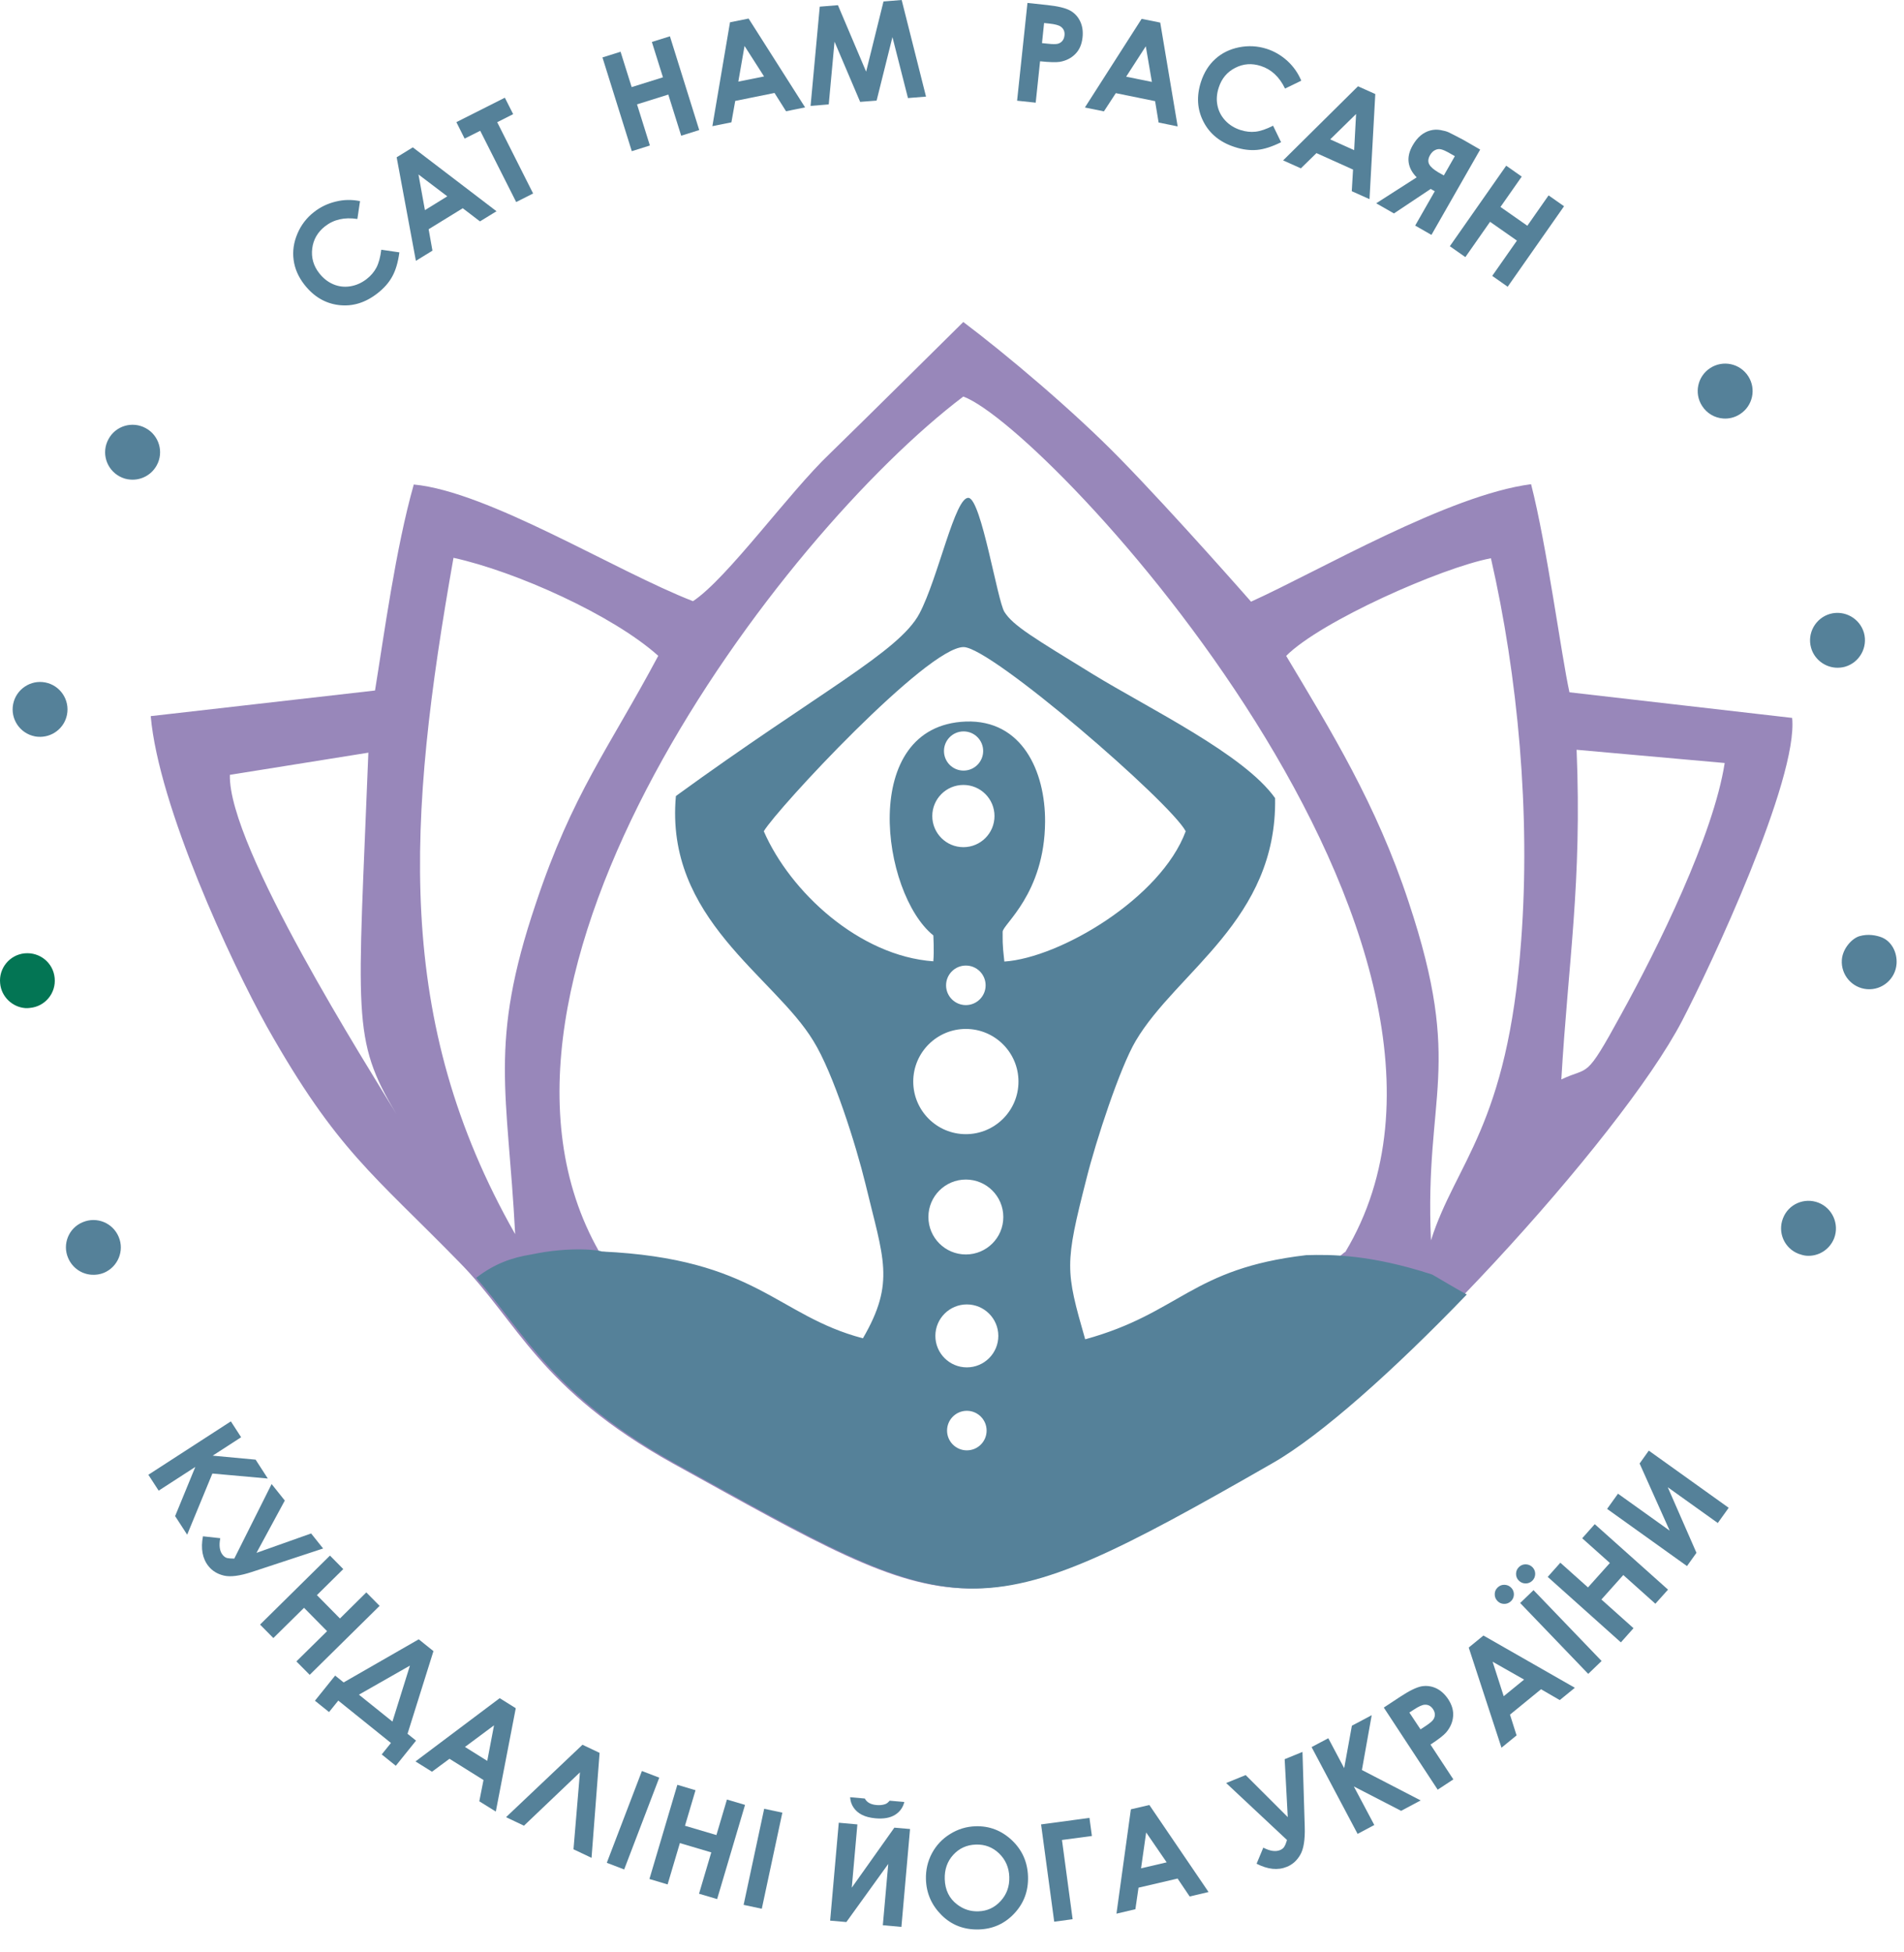
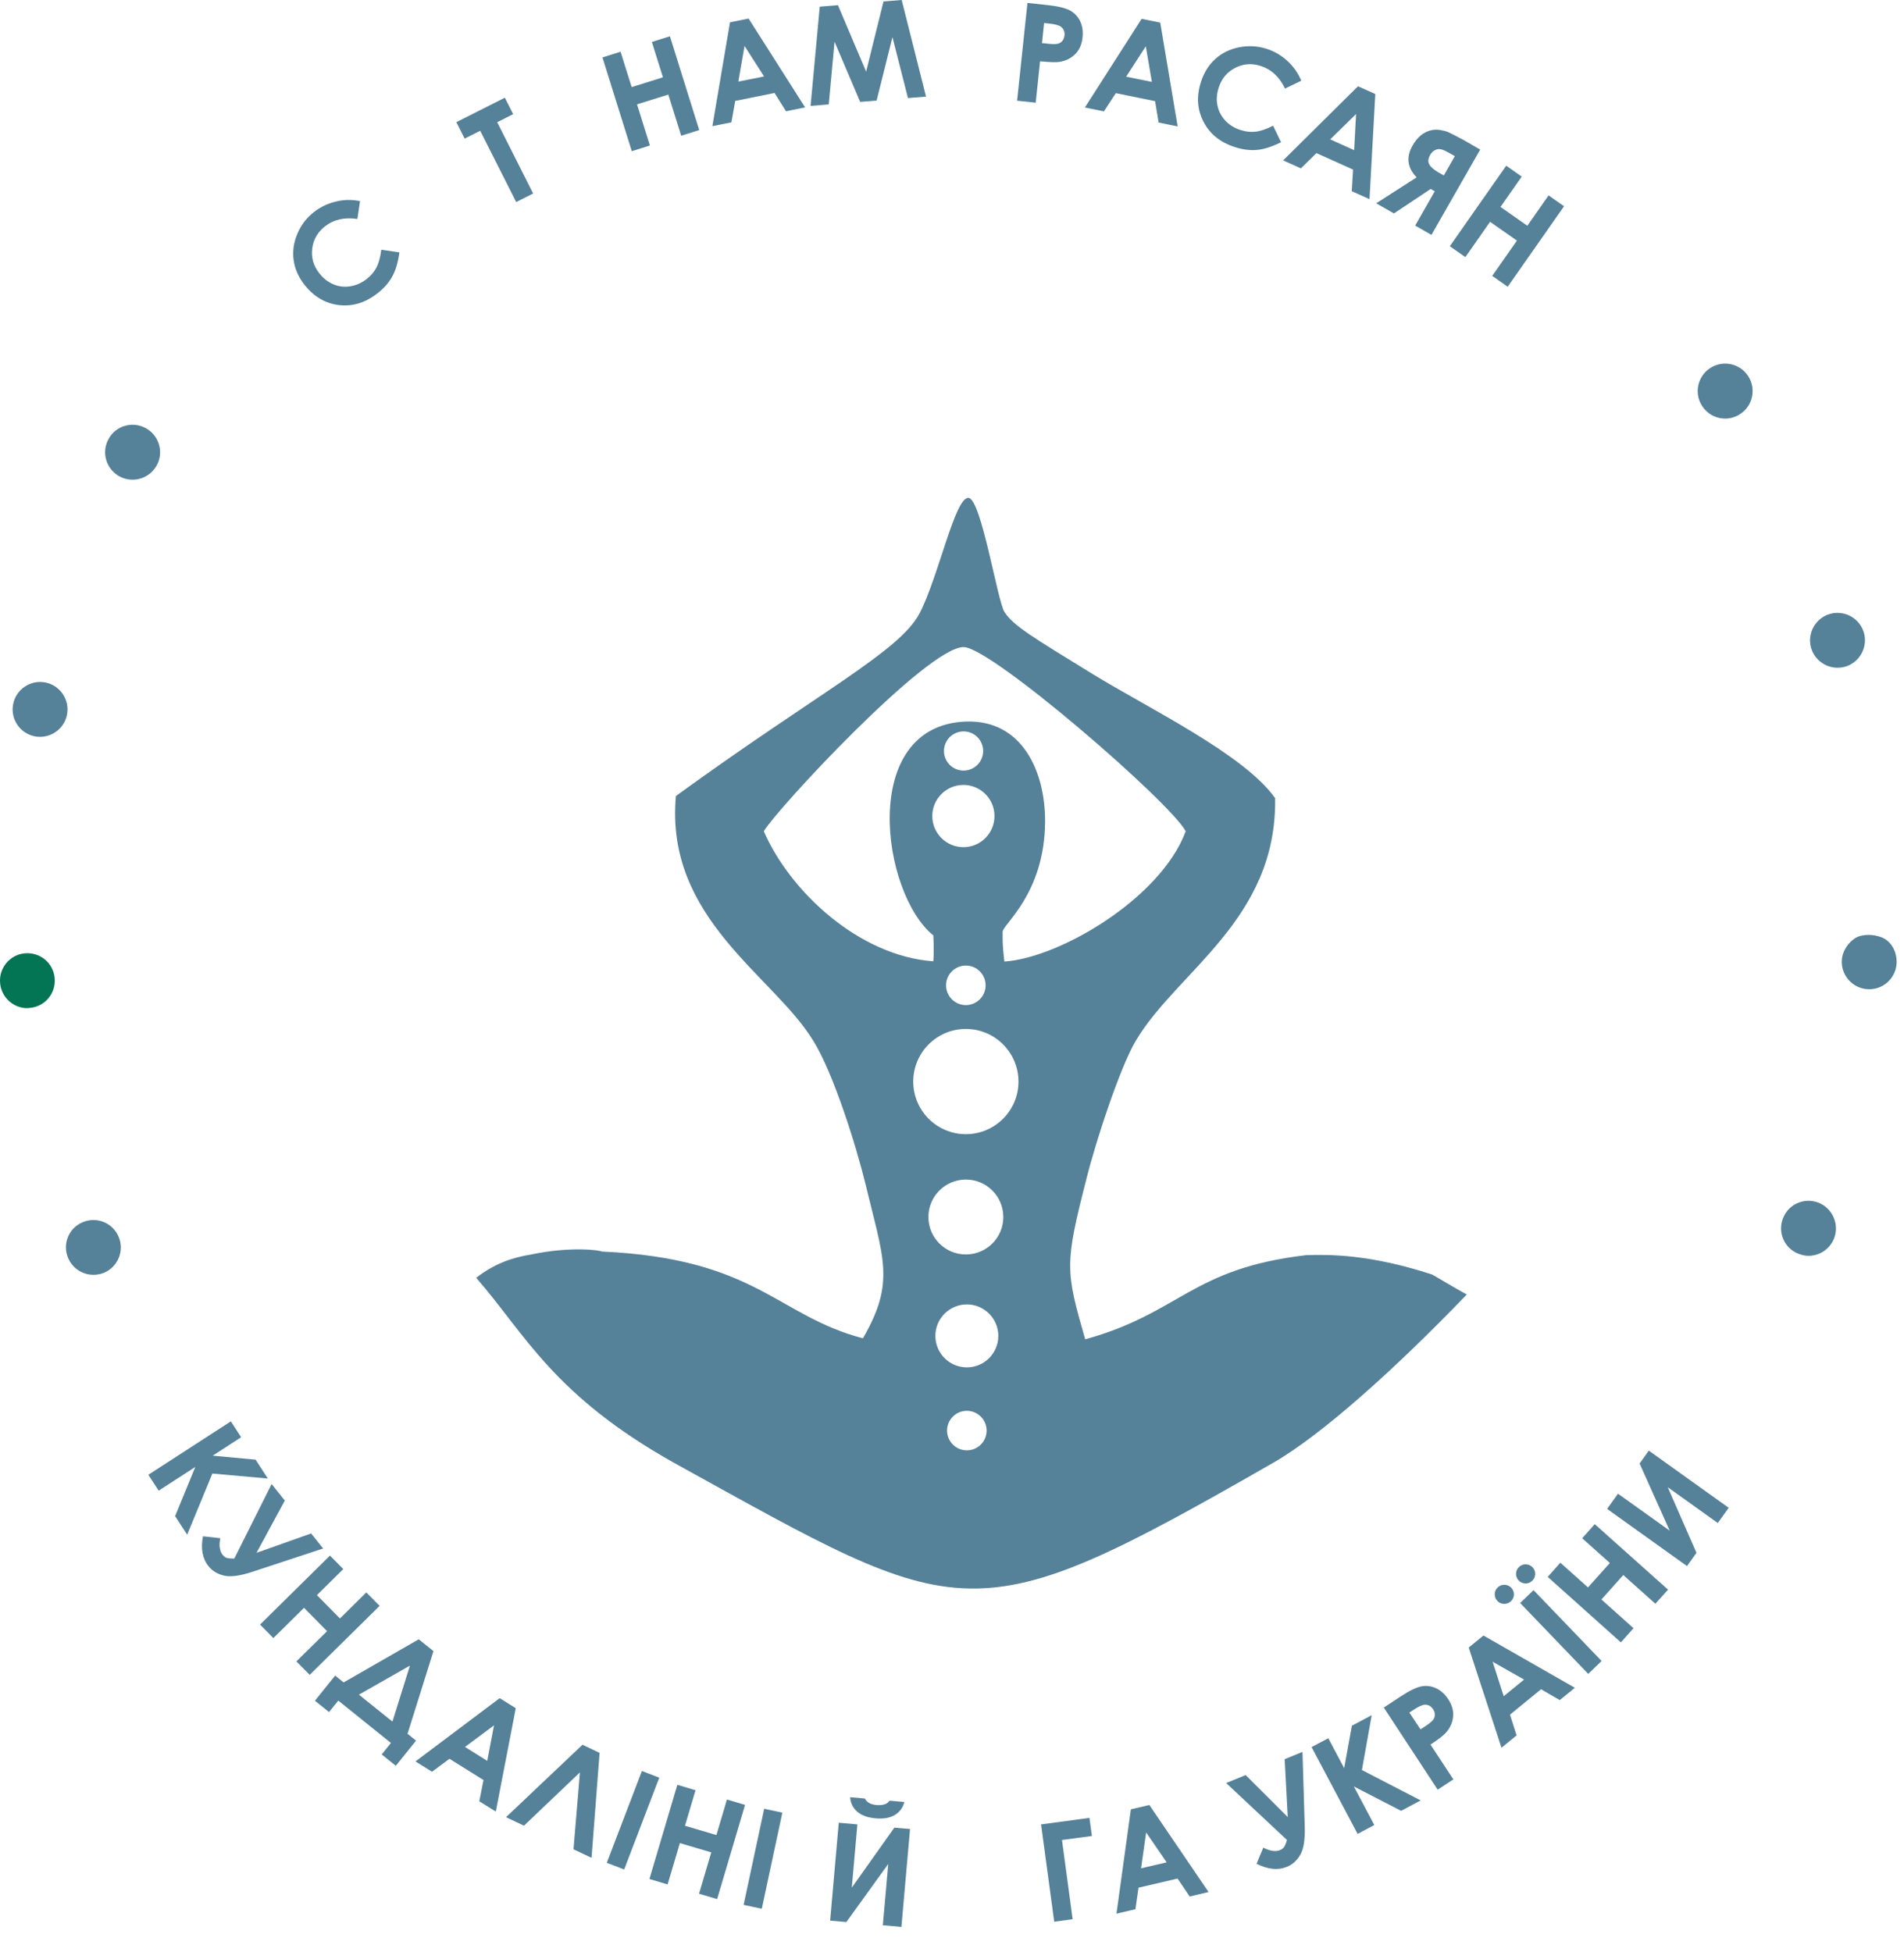
<svg xmlns="http://www.w3.org/2000/svg" width="79" height="81" viewBox="0 0 79 81" fill="none">
-   <path fill-rule="evenodd" clip-rule="evenodd" d="M74.359 29.787L65.119 28.724C64.782 27.195 64.181 22.631 63.527 20.09C60.094 20.537 54.727 23.689 51.908 24.964C51.908 24.964 48.733 21.343 46.484 19.042C44.544 17.051 41.727 14.684 39.969 13.36C39.969 13.36 35.481 17.805 34.435 18.817C32.736 20.43 30.195 23.983 28.754 24.944C25.528 23.691 20.276 20.397 17.168 20.103C16.414 22.764 15.931 26.375 15.56 28.65L6.254 29.713C6.581 33.455 9.584 39.924 11.077 42.603C13.978 47.75 15.504 48.729 19.056 52.369C21.495 54.84 22.351 57.621 27.931 60.727C39.928 67.352 40.117 67.919 52.713 60.693C57.278 58.084 67.251 47.236 69.789 42.362C70.96 40.118 74.615 32.328 74.359 29.787ZM9.538 32.149L15.284 31.229C14.855 42.214 14.568 43.088 16.452 46.23C15.315 44.336 9.454 35.132 9.538 32.149ZM21.375 51.206C16.329 42.332 16.894 34.01 18.816 23.144C21.408 23.712 25.441 25.529 27.312 27.211C25.252 31.073 23.759 32.908 22.231 37.491C20.26 43.328 21.068 45.284 21.375 51.206ZM55.821 51.944C55.65 51.952 49.863 57.657 47.113 58.897C44.434 60.105 41.17 61.228 37.83 60.024C37.482 59.898 34.072 58.263 33.362 57.966C30.758 56.875 25.303 52.481 25.117 51.944C25.03 51.939 24.945 51.934 24.858 51.929C18.441 40.652 32.368 22.204 39.969 16.453C43.542 17.772 63.425 39.26 55.821 51.944ZM63.115 39.037C62.548 46.761 60.404 48.218 59.373 51.464C59.1 45.371 60.746 44.325 58.446 37.424C57.106 33.358 55.22 30.319 53.365 27.213C54.806 25.772 59.8 23.558 61.861 23.162C62.98 28.054 63.512 33.769 63.115 39.037ZM67.253 42.109C65.743 44.872 65.965 44.221 64.782 44.788C65.073 39.845 65.641 36.652 65.416 31.109L71.56 31.658C71.097 34.644 68.797 39.313 67.253 42.109Z" fill="#9887BA" />
  <path fill-rule="evenodd" clip-rule="evenodd" d="M59.418 52.88C56.854 52.047 55.224 52.047 54.194 52.078C49.419 52.635 48.969 54.485 45.026 55.569C44.203 52.704 44.172 52.458 45.079 48.906C45.473 47.326 46.47 44.29 47.121 43.191C48.821 40.307 52.992 38.163 52.906 33.115C51.617 31.295 47.689 29.409 45.337 27.968C42.897 26.467 42.038 25.964 41.675 25.389C41.383 24.923 40.719 20.734 40.192 20.658C39.63 20.578 38.932 23.975 38.15 25.455C37.309 27.047 33.979 28.714 28.044 33.028C27.581 38.125 32.118 40.494 33.749 43.191C34.572 44.512 35.518 47.515 35.911 49.128C36.65 52.218 37.161 53.192 35.804 55.528C32.218 54.585 31.395 52.218 24.962 51.927C24.933 51.878 23.679 51.702 22.048 52.049C21.24 52.177 20.514 52.433 19.758 53.018C21.779 55.326 22.935 57.892 28.034 60.732C40.031 67.357 40.221 67.924 52.816 60.699C54.817 59.554 57.861 56.826 60.859 53.711C60.407 53.468 59.454 52.893 59.418 52.88ZM31.691 34.49C32.223 33.58 38.467 26.848 39.98 26.848C41.128 26.848 48.563 33.289 49.197 34.49C48.167 37.271 43.973 39.743 41.672 39.896C41.578 39.099 41.608 38.983 41.601 38.664C41.593 38.362 43.344 37.09 43.362 34.097C43.374 32.003 42.406 29.854 40.072 29.938C35.612 30.109 36.568 37.077 38.725 38.81C38.725 38.81 38.764 39.454 38.725 39.886C35.658 39.666 32.79 37.013 31.691 34.49ZM39.973 35.15C39.26 35.15 38.682 34.572 38.682 33.859C38.682 33.146 39.26 32.568 39.973 32.568C40.686 32.568 41.263 33.146 41.263 33.859C41.263 34.572 40.686 35.15 39.973 35.15ZM40.895 40.883C40.895 41.335 40.527 41.703 40.075 41.703C39.622 41.703 39.254 41.335 39.254 40.883C39.254 40.43 39.622 40.062 40.075 40.062C40.53 40.062 40.895 40.43 40.895 40.883ZM39.167 31.16C39.167 30.713 39.53 30.347 39.98 30.347C40.43 30.347 40.793 30.71 40.793 31.16C40.793 31.607 40.43 31.973 39.98 31.973C39.53 31.973 39.167 31.61 39.167 31.16ZM40.116 60.177C39.663 60.177 39.295 59.809 39.295 59.357C39.295 58.904 39.663 58.536 40.116 58.536C40.568 58.536 40.936 58.904 40.936 59.357C40.936 59.812 40.568 60.177 40.116 60.177ZM40.116 56.734C39.395 56.734 38.81 56.149 38.81 55.428C38.81 54.708 39.395 54.122 40.116 54.122C40.837 54.122 41.422 54.708 41.422 55.428C41.422 56.149 40.837 56.734 40.116 56.734ZM40.075 52.049C39.216 52.049 38.521 51.354 38.521 50.495C38.521 49.637 39.216 48.941 40.075 48.941C40.934 48.941 41.629 49.637 41.629 50.495C41.631 51.354 40.934 52.049 40.075 52.049ZM40.075 47.058C38.868 47.058 37.892 46.079 37.892 44.875C37.892 43.669 38.871 42.692 40.075 42.692C41.279 42.692 42.258 43.671 42.258 44.875C42.26 46.079 41.281 47.058 40.075 47.058Z" fill="#558199" />
  <path d="M6.044 17.763C5.489 17.461 4.794 17.668 4.5 18.223C4.198 18.777 4.405 19.465 4.96 19.767C5.106 19.846 5.257 19.889 5.415 19.899C5.847 19.933 6.281 19.715 6.504 19.306C6.808 18.752 6.593 18.057 6.044 17.763Z" fill="#558199" />
  <path d="M1.885 28.317C1.269 28.194 0.668 28.598 0.546 29.212C0.423 29.827 0.824 30.428 1.44 30.551C1.484 30.561 1.53 30.566 1.576 30.569C2.143 30.612 2.667 30.226 2.779 29.656C2.902 29.043 2.501 28.44 1.885 28.317Z" fill="#558199" />
  <path d="M3.434 50.71C2.851 50.948 2.58 51.62 2.826 52.193C3 52.602 3.375 52.86 3.792 52.89C3.966 52.903 4.142 52.88 4.316 52.809C4.891 52.563 5.17 51.899 4.924 51.319C4.681 50.738 4.017 50.465 3.434 50.71Z" fill="#558199" />
  <path d="M76.155 27.702C76.283 27.712 76.421 27.7 76.554 27.664C77.154 27.49 77.507 26.861 77.338 26.256C77.165 25.655 76.536 25.302 75.93 25.471C75.329 25.645 74.972 26.273 75.145 26.879C75.276 27.344 75.692 27.666 76.155 27.702Z" fill="#558199" />
  <path d="M70.964 15.268C70.435 15.608 70.281 16.311 70.621 16.84C70.818 17.152 71.148 17.339 71.495 17.364C71.731 17.382 71.978 17.326 72.196 17.183C72.725 16.843 72.878 16.14 72.538 15.611C72.196 15.079 71.493 14.928 70.964 15.268Z" fill="#558199" />
  <path d="M75.45 49.901C74.867 49.674 74.205 49.958 73.978 50.551C73.75 51.136 74.034 51.795 74.627 52.023C74.732 52.061 74.842 52.092 74.949 52.102C75.44 52.141 75.912 51.857 76.102 51.376C76.324 50.791 76.033 50.129 75.45 49.901Z" fill="#558199" />
  <path d="M78.06 38.887C77.848 38.808 77.513 38.739 77.157 38.841C76.838 38.933 76.455 39.358 76.421 39.82C76.373 40.441 76.841 40.993 77.469 41.042C78.098 41.091 78.645 40.615 78.691 39.994C78.727 39.516 78.481 39.046 78.06 38.887Z" fill="#558199" />
  <path d="M1.024 39.555C0.403 39.614 -0.06 40.173 0.006 40.802C0.055 41.354 0.51 41.786 1.047 41.827C1.116 41.832 1.177 41.83 1.246 41.819C1.875 41.761 2.33 41.201 2.268 40.58C2.212 39.949 1.652 39.496 1.024 39.555Z" fill="#037554" />
  <path d="M9.579 58.974L10.005 59.633L8.825 60.397L10.606 60.563L11.112 61.346L8.812 61.139L7.766 63.676L7.266 62.905L8.104 60.865L6.583 61.849L6.156 61.19L9.579 58.974Z" fill="#558199" />
  <path d="M9.721 64.668L11.27 61.575L11.817 62.26L10.642 64.43L12.909 63.625L13.407 64.249L10.453 65.222C9.946 65.389 9.558 65.437 9.29 65.373C9.021 65.309 8.809 65.179 8.653 64.985C8.4 64.67 8.323 64.256 8.421 63.743L9.139 63.822C9.08 64.129 9.113 64.359 9.238 64.514C9.295 64.584 9.356 64.627 9.425 64.645C9.497 64.66 9.594 64.668 9.721 64.668Z" fill="#558199" />
  <path d="M13.691 64.543L14.243 65.103L13.149 66.184L14.105 67.153L15.199 66.071L15.751 66.629L12.85 69.491L12.298 68.934L13.571 67.679L12.615 66.71L11.342 67.965L10.79 67.406L13.691 64.543Z" fill="#558199" />
  <path d="M17.374 68.017L17.985 68.507L16.909 71.937L17.262 72.221L16.423 73.264L15.838 72.794L16.221 72.318L14.036 70.56L13.653 71.035L13.067 70.565L13.906 69.522L14.258 69.806L17.374 68.017ZM17.009 69.108L14.892 70.314L16.283 71.431L17.009 69.108Z" fill="#558199" />
  <path d="M20.733 70.459L21.4 70.876L20.572 75.164L19.887 74.738L20.061 73.856L18.65 72.974L17.924 73.511L17.239 73.084L20.733 70.459ZM20.498 71.586L19.292 72.483L20.217 73.061L20.498 71.586Z" fill="#558199" />
  <path d="M23.795 76.729L24.063 73.537L21.74 75.75L20.996 75.397L24.168 72.392L24.878 72.729L24.544 77.084L23.795 76.729Z" fill="#558199" />
  <path d="M26.634 73.481L27.354 73.757L25.898 77.566L25.177 77.29L26.634 73.481Z" fill="#558199" />
  <path d="M28.104 74.054L28.858 74.279L28.421 75.753L29.725 76.139L30.162 74.665L30.913 74.887L29.755 78.795L29.004 78.573L29.512 76.858L28.209 76.472L27.7 78.187L26.946 77.962L28.104 74.054Z" fill="#558199" />
  <path d="M31.707 75.048L32.461 75.209L31.608 79.196L30.854 79.035L31.707 75.048Z" fill="#558199" />
  <path d="M37.759 75.888L37.401 79.95L36.63 79.88L36.855 77.337L35.117 79.748L34.444 79.689L34.802 75.627L35.574 75.697L35.342 78.321L37.108 75.832L37.759 75.888ZM35.273 74.569L35.883 74.623C35.924 74.702 35.986 74.766 36.067 74.81C36.149 74.856 36.251 74.884 36.377 74.894C36.502 74.904 36.617 74.894 36.722 74.858C36.791 74.835 36.852 74.787 36.911 74.713L37.522 74.766C37.465 74.996 37.338 75.175 37.136 75.3C36.934 75.426 36.665 75.474 36.325 75.444C36.098 75.423 35.909 75.374 35.761 75.298C35.612 75.221 35.497 75.119 35.413 74.994C35.329 74.868 35.283 74.728 35.273 74.569Z" fill="#558199" />
-   <path d="M40.477 75.774C41.054 75.756 41.555 75.95 41.985 76.354C42.412 76.758 42.636 77.261 42.654 77.862C42.672 78.457 42.483 78.966 42.087 79.39C41.691 79.814 41.2 80.037 40.617 80.055C40.007 80.073 39.49 79.878 39.074 79.467C38.657 79.055 38.437 78.559 38.419 77.979C38.407 77.591 38.491 77.228 38.667 76.896C38.846 76.563 39.097 76.295 39.421 76.096C39.743 75.894 40.096 75.786 40.477 75.774ZM40.492 76.533C40.114 76.546 39.802 76.686 39.554 76.957C39.306 77.228 39.186 77.565 39.199 77.969C39.214 78.419 39.385 78.772 39.718 79.022C39.976 79.219 40.267 79.314 40.592 79.303C40.96 79.293 41.269 79.15 41.52 78.874C41.77 78.6 41.89 78.268 41.877 77.877C41.865 77.489 41.724 77.164 41.456 76.903C41.187 76.643 40.865 76.522 40.492 76.533Z" fill="#558199" />
  <path d="M43.196 75.697L45.203 75.426L45.305 76.177L44.063 76.343L44.505 79.63L43.741 79.733L43.196 75.697Z" fill="#558199" />
  <path d="M46.922 75.07L47.689 74.892L50.145 78.503L49.361 78.687L48.86 77.943L47.239 78.322L47.109 79.216L46.324 79.4L46.922 75.07ZM47.556 76.031L47.344 77.519L48.407 77.271L47.556 76.031Z" fill="#558199" />
  <path d="M53.4 76.344L50.875 73.98L51.685 73.65L53.431 75.394L53.303 72.991L54.042 72.689L54.136 75.8C54.152 76.332 54.09 76.718 53.95 76.958C53.812 77.198 53.625 77.364 53.395 77.456C53.022 77.61 52.603 77.566 52.138 77.328L52.416 76.661C52.695 76.805 52.925 76.838 53.109 76.764C53.191 76.73 53.252 76.682 53.288 76.62C53.326 76.559 53.364 76.467 53.4 76.344Z" fill="#558199" />
  <path d="M54.42 72.489L55.113 72.121L55.772 73.363L56.092 71.602L56.914 71.165L56.508 73.44L58.946 74.702L58.134 75.134L56.173 74.122L57.022 75.722L56.329 76.09L54.42 72.489Z" fill="#558199" />
  <path d="M57.416 70.849L58.104 70.396C58.477 70.151 58.766 70.01 58.975 69.969C59.185 69.931 59.387 69.957 59.583 70.046C59.78 70.138 59.949 70.291 60.09 70.504C60.245 70.741 60.314 70.979 60.291 71.219C60.271 71.46 60.174 71.679 60.003 71.881C59.9 71.999 59.686 72.168 59.353 72.385L60.302 73.829L59.652 74.256L57.416 70.849ZM58.939 71.753L59.146 71.618C59.307 71.511 59.412 71.426 59.461 71.36C59.509 71.296 59.532 71.224 59.535 71.148C59.535 71.071 59.512 70.994 59.461 70.918C59.374 70.787 59.259 70.723 59.118 70.731C59.014 70.734 58.863 70.803 58.661 70.936L58.477 71.056L58.939 71.753Z" fill="#558199" />
  <path d="M60.94 68.359L61.55 67.86L65.343 70.028L64.717 70.539L63.94 70.089L62.652 71.142L62.925 72.004L62.299 72.515L60.94 68.359ZM61.931 68.947L62.391 70.378L63.237 69.688L61.931 68.947Z" fill="#558199" />
  <path d="M62.139 65.867C62.218 65.791 62.313 65.752 62.422 65.755C62.532 65.757 62.624 65.798 62.701 65.875C62.778 65.954 62.816 66.049 62.814 66.159C62.811 66.269 62.77 66.361 62.691 66.437C62.612 66.511 62.517 66.55 62.407 66.547C62.297 66.545 62.205 66.504 62.129 66.425C62.054 66.345 62.016 66.251 62.019 66.141C62.019 66.036 62.06 65.944 62.139 65.867ZM63.023 65.019C63.102 64.942 63.197 64.904 63.307 64.906C63.417 64.909 63.509 64.95 63.586 65.026C63.662 65.106 63.7 65.2 63.698 65.31C63.695 65.42 63.654 65.512 63.575 65.589C63.496 65.665 63.401 65.701 63.291 65.699C63.182 65.696 63.09 65.655 63.013 65.576C62.936 65.497 62.901 65.402 62.903 65.292C62.906 65.185 62.947 65.093 63.023 65.019ZM63.074 66.511L63.629 65.977L66.453 68.917L65.898 69.451L63.074 66.511Z" fill="#558199" />
  <path d="M64.217 65.427L64.741 64.839L65.888 65.864L66.796 64.85L65.648 63.825L66.169 63.239L69.209 65.956L68.684 66.541L67.353 65.35L66.445 66.365L67.777 67.556L67.253 68.144L64.217 65.427Z" fill="#558199" />
  <path d="M68.411 60.188L71.726 62.56L71.274 63.192L69.198 61.707L70.389 64.429L69.996 64.978L66.681 62.606L67.133 61.975L69.278 63.509L68.03 60.723L68.411 60.188Z" fill="#558199" />
  <path d="M14.938 8.345L14.828 9.086C14.296 9.004 13.849 9.106 13.486 9.39C13.18 9.63 13.001 9.937 12.955 10.31C12.909 10.684 13.003 11.026 13.243 11.333C13.41 11.547 13.606 11.701 13.829 11.795C14.051 11.89 14.286 11.918 14.529 11.88C14.774 11.841 14.999 11.742 15.209 11.581C15.388 11.443 15.523 11.282 15.618 11.103C15.713 10.921 15.781 10.676 15.82 10.361L16.571 10.471C16.515 10.888 16.415 11.223 16.272 11.478C16.132 11.734 15.925 11.966 15.654 12.176C15.153 12.565 14.621 12.726 14.056 12.657C13.491 12.588 13.016 12.304 12.63 11.811C12.38 11.491 12.231 11.149 12.183 10.786C12.134 10.423 12.185 10.062 12.339 9.699C12.492 9.336 12.722 9.035 13.036 8.792C13.302 8.585 13.601 8.442 13.934 8.363C14.263 8.281 14.601 8.276 14.938 8.345Z" fill="#558199" />
-   <path d="M16.458 6.526L17.128 6.114L20.601 8.765L19.914 9.186L19.201 8.64L17.785 9.511L17.943 10.4L17.256 10.822L16.458 6.526ZM17.363 7.239L17.631 8.719L18.559 8.146L17.363 7.239Z" fill="#558199" />
  <path d="M18.936 5.068L20.947 4.054L21.292 4.736L20.63 5.071L22.12 8.028L21.417 8.383L19.925 5.426L19.278 5.751L18.936 5.068Z" fill="#558199" />
  <path d="M24.997 2.383L25.748 2.147L26.209 3.614L27.507 3.208L27.047 1.741L27.796 1.506L29.012 5.396L28.264 5.631L27.729 3.924L26.431 4.33L26.965 6.037L26.214 6.273L24.997 2.383Z" fill="#558199" />
  <path d="M30.289 0.925L31.061 0.77L33.404 4.455L32.614 4.616L32.136 3.857L30.506 4.187L30.347 5.076L29.558 5.235L30.289 0.925ZM30.892 1.907L30.634 3.387L31.702 3.172L30.892 1.907Z" fill="#558199" />
  <path d="M34.013 0.276L34.767 0.215L35.937 2.973L36.658 0.061L37.412 0L38.422 4.008L37.673 4.069L37.029 1.539L36.372 4.174L35.689 4.227L34.626 1.73L34.386 4.332L33.632 4.394L34.013 0.276Z" fill="#558199" />
  <path d="M42.631 0.122L43.449 0.209C43.891 0.255 44.205 0.332 44.394 0.434C44.581 0.536 44.721 0.684 44.816 0.881C44.91 1.075 44.944 1.3 44.916 1.556C44.885 1.84 44.788 2.067 44.619 2.238C44.45 2.41 44.236 2.52 43.975 2.566C43.822 2.591 43.548 2.583 43.154 2.543L42.973 4.26L42.201 4.178L42.631 0.122ZM43.234 1.789L43.479 1.814C43.671 1.835 43.809 1.835 43.886 1.817C43.965 1.796 44.029 1.758 44.077 1.699C44.128 1.64 44.156 1.566 44.167 1.474C44.185 1.318 44.136 1.196 44.021 1.111C43.939 1.047 43.778 1.004 43.538 0.978L43.321 0.955L43.234 1.789Z" fill="#558199" />
  <path d="M47.368 0.782L48.14 0.938L48.863 5.245L48.073 5.084L47.927 4.197L46.297 3.865L45.803 4.621L45.014 4.46L47.368 0.782ZM47.541 1.92L46.726 3.182L47.794 3.399L47.541 1.92Z" fill="#558199" />
  <path d="M53.992 3.348L53.318 3.675C53.085 3.189 52.75 2.877 52.311 2.737C51.94 2.617 51.587 2.642 51.25 2.816C50.915 2.987 50.688 3.258 50.568 3.631C50.483 3.889 50.465 4.137 50.514 4.375C50.562 4.613 50.67 4.82 50.838 5.001C51.007 5.183 51.217 5.313 51.47 5.395C51.684 5.464 51.894 5.487 52.096 5.464C52.298 5.441 52.541 5.359 52.822 5.216L53.154 5.901C52.778 6.087 52.444 6.195 52.155 6.22C51.866 6.246 51.557 6.208 51.23 6.1C50.626 5.906 50.194 5.556 49.934 5.05C49.673 4.544 49.637 3.992 49.831 3.394C49.957 3.008 50.154 2.691 50.427 2.445C50.698 2.2 51.028 2.039 51.413 1.962C51.8 1.886 52.18 1.906 52.556 2.026C52.876 2.128 53.162 2.297 53.415 2.527C53.665 2.755 53.857 3.028 53.992 3.348Z" fill="#558199" />
  <path d="M56.345 3.58L57.063 3.902L56.823 8.263L56.087 7.933L56.14 7.036L54.622 6.353L53.975 6.985L53.239 6.655L56.345 3.58ZM56.266 4.73L55.192 5.783L56.186 6.231L56.266 4.73Z" fill="#558199" />
  <path d="M61.415 6.206L59.393 9.746L58.718 9.36L59.531 7.936L59.363 7.839L57.837 8.856L57.101 8.435L58.78 7.359C58.391 6.96 58.335 6.518 58.614 6.032C58.713 5.858 58.823 5.723 58.946 5.621C59.069 5.521 59.199 5.452 59.342 5.414C59.483 5.375 59.626 5.37 59.769 5.396C59.912 5.421 60.022 5.452 60.096 5.485C60.17 5.518 60.372 5.623 60.699 5.794L61.415 6.206ZM59.907 7.279L60.364 6.479L60.181 6.375C60.012 6.277 59.886 6.219 59.8 6.198C59.715 6.175 59.631 6.185 59.547 6.226C59.462 6.267 59.393 6.336 59.337 6.433C59.253 6.579 59.242 6.707 59.301 6.819C59.36 6.929 59.493 7.044 59.697 7.162L59.907 7.279Z" fill="#558199" />
  <path d="M62.495 6.875L63.139 7.327L62.257 8.587L63.372 9.367L64.253 8.107L64.895 8.557L62.556 11.897L61.915 11.447L62.94 9.983L61.825 9.203L60.8 10.668L60.156 10.216L62.495 6.875Z" fill="#558199" />
</svg>